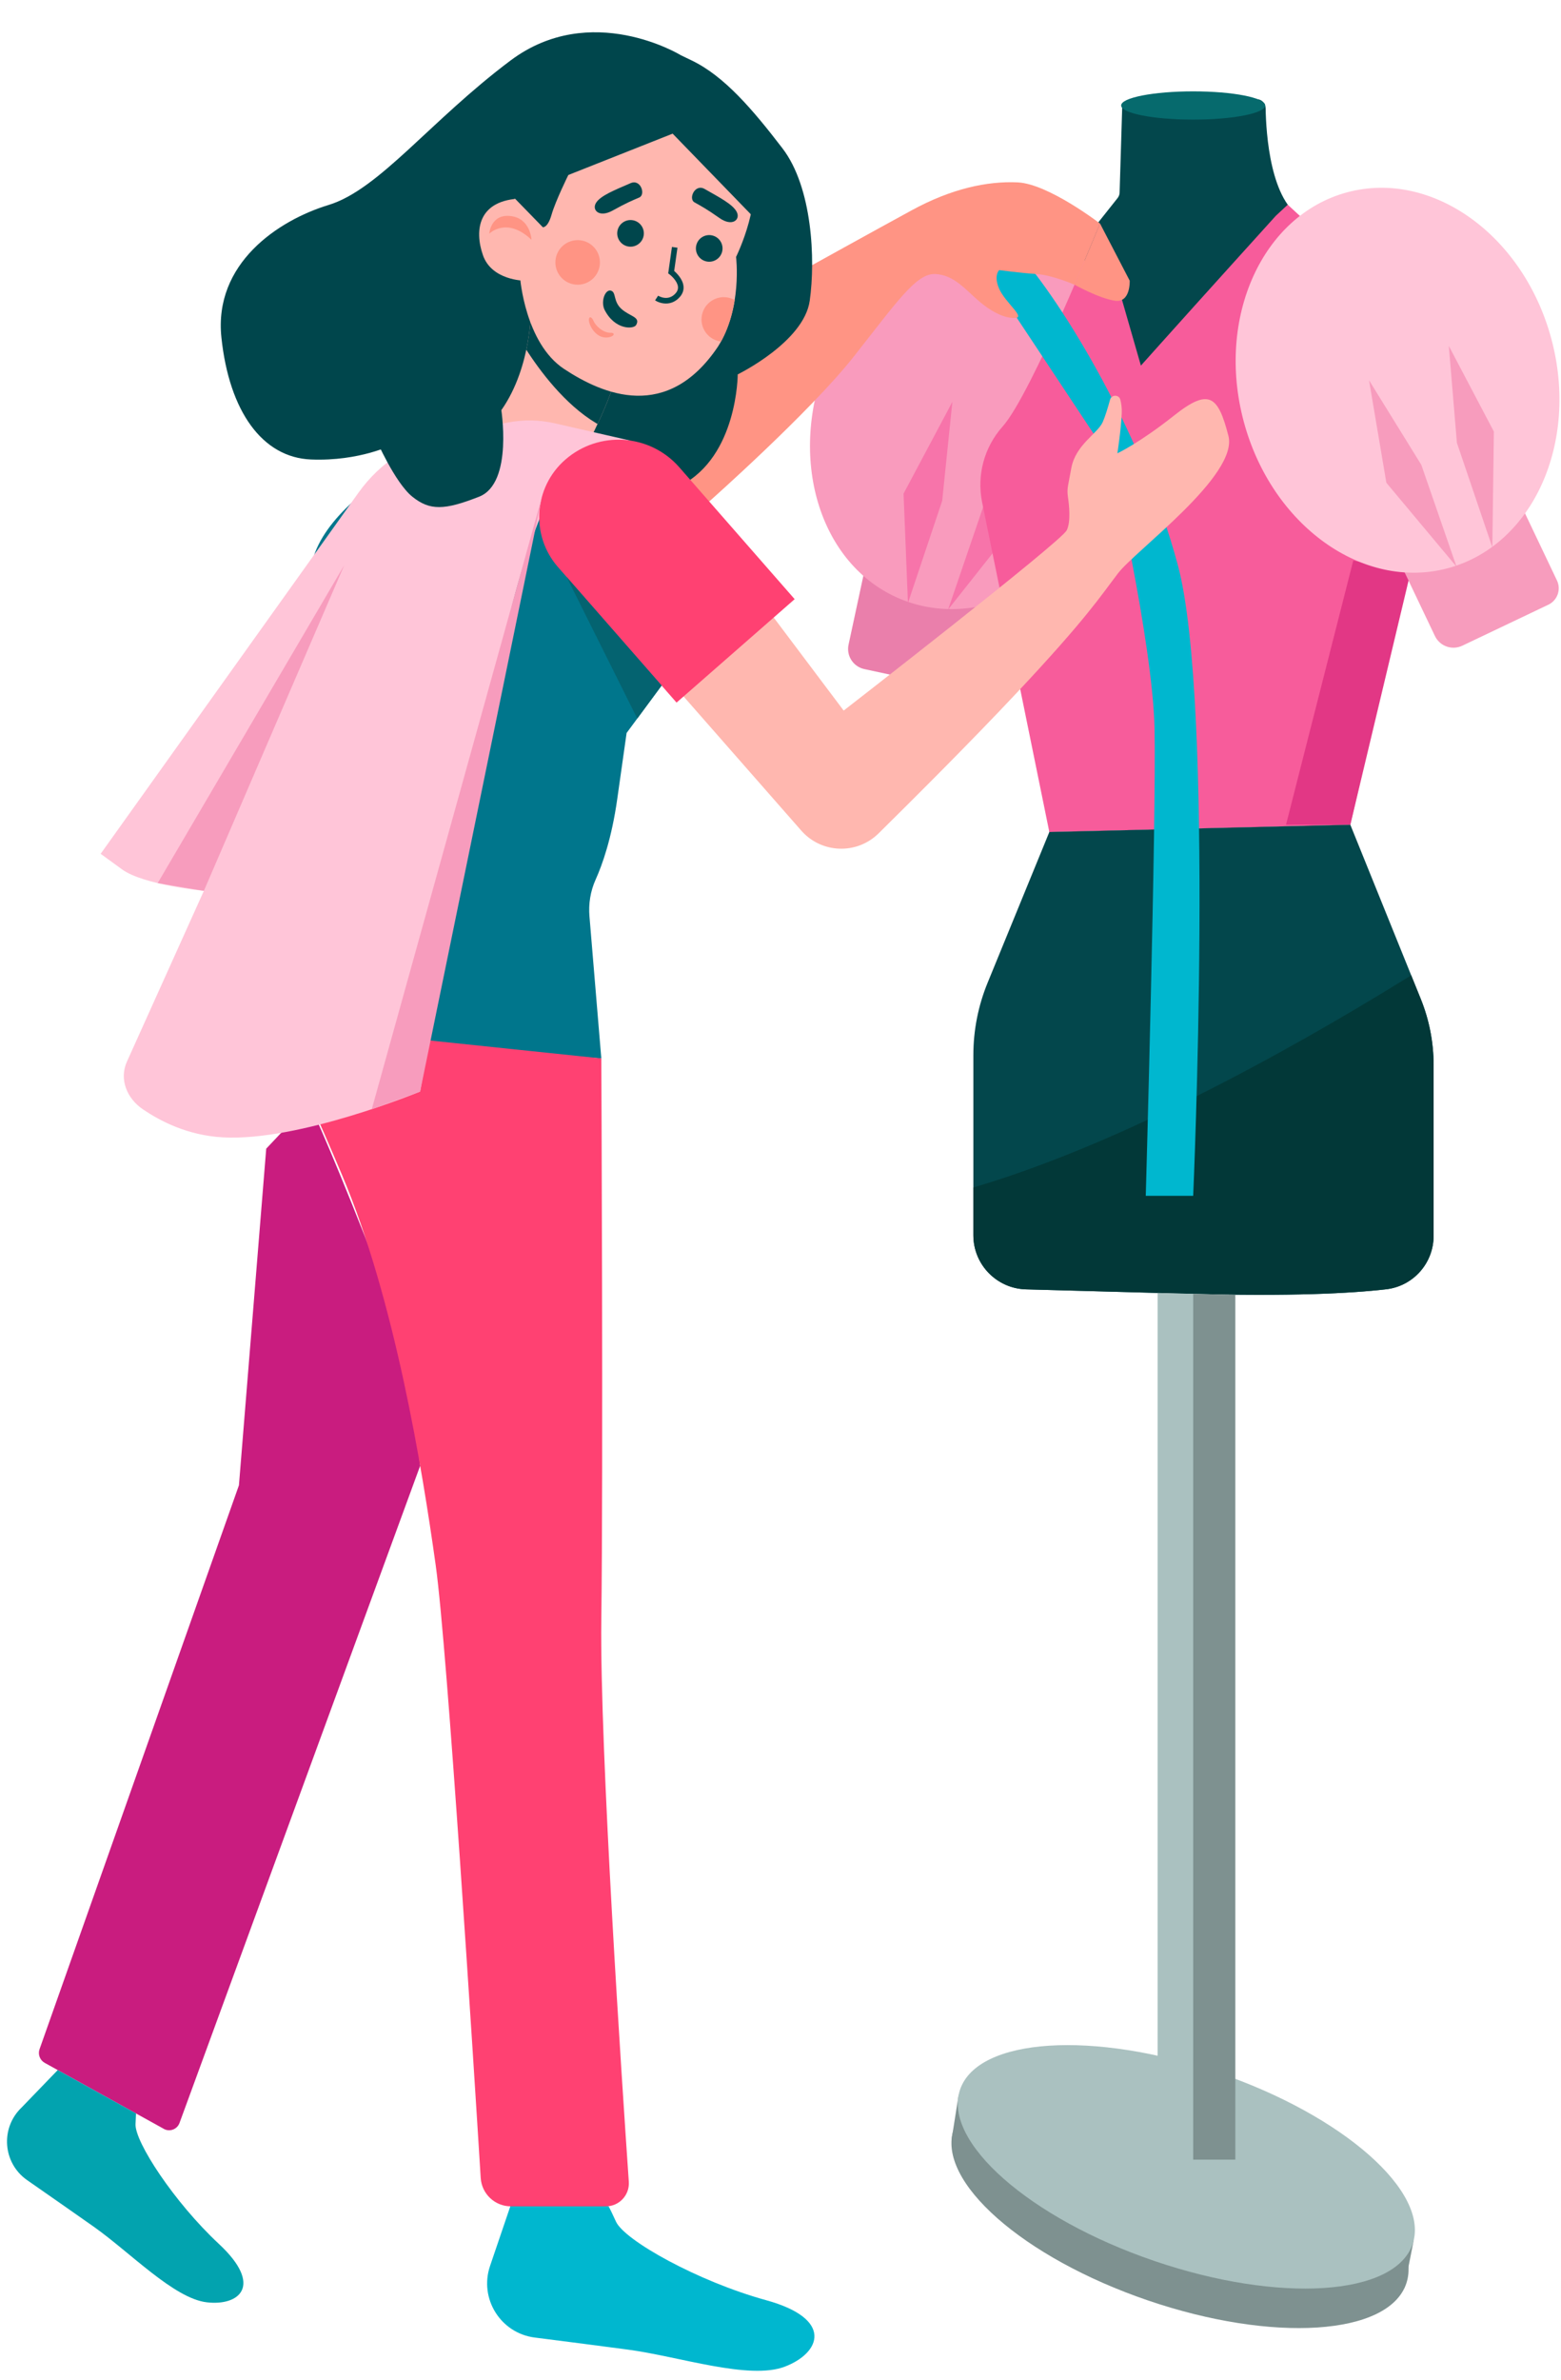
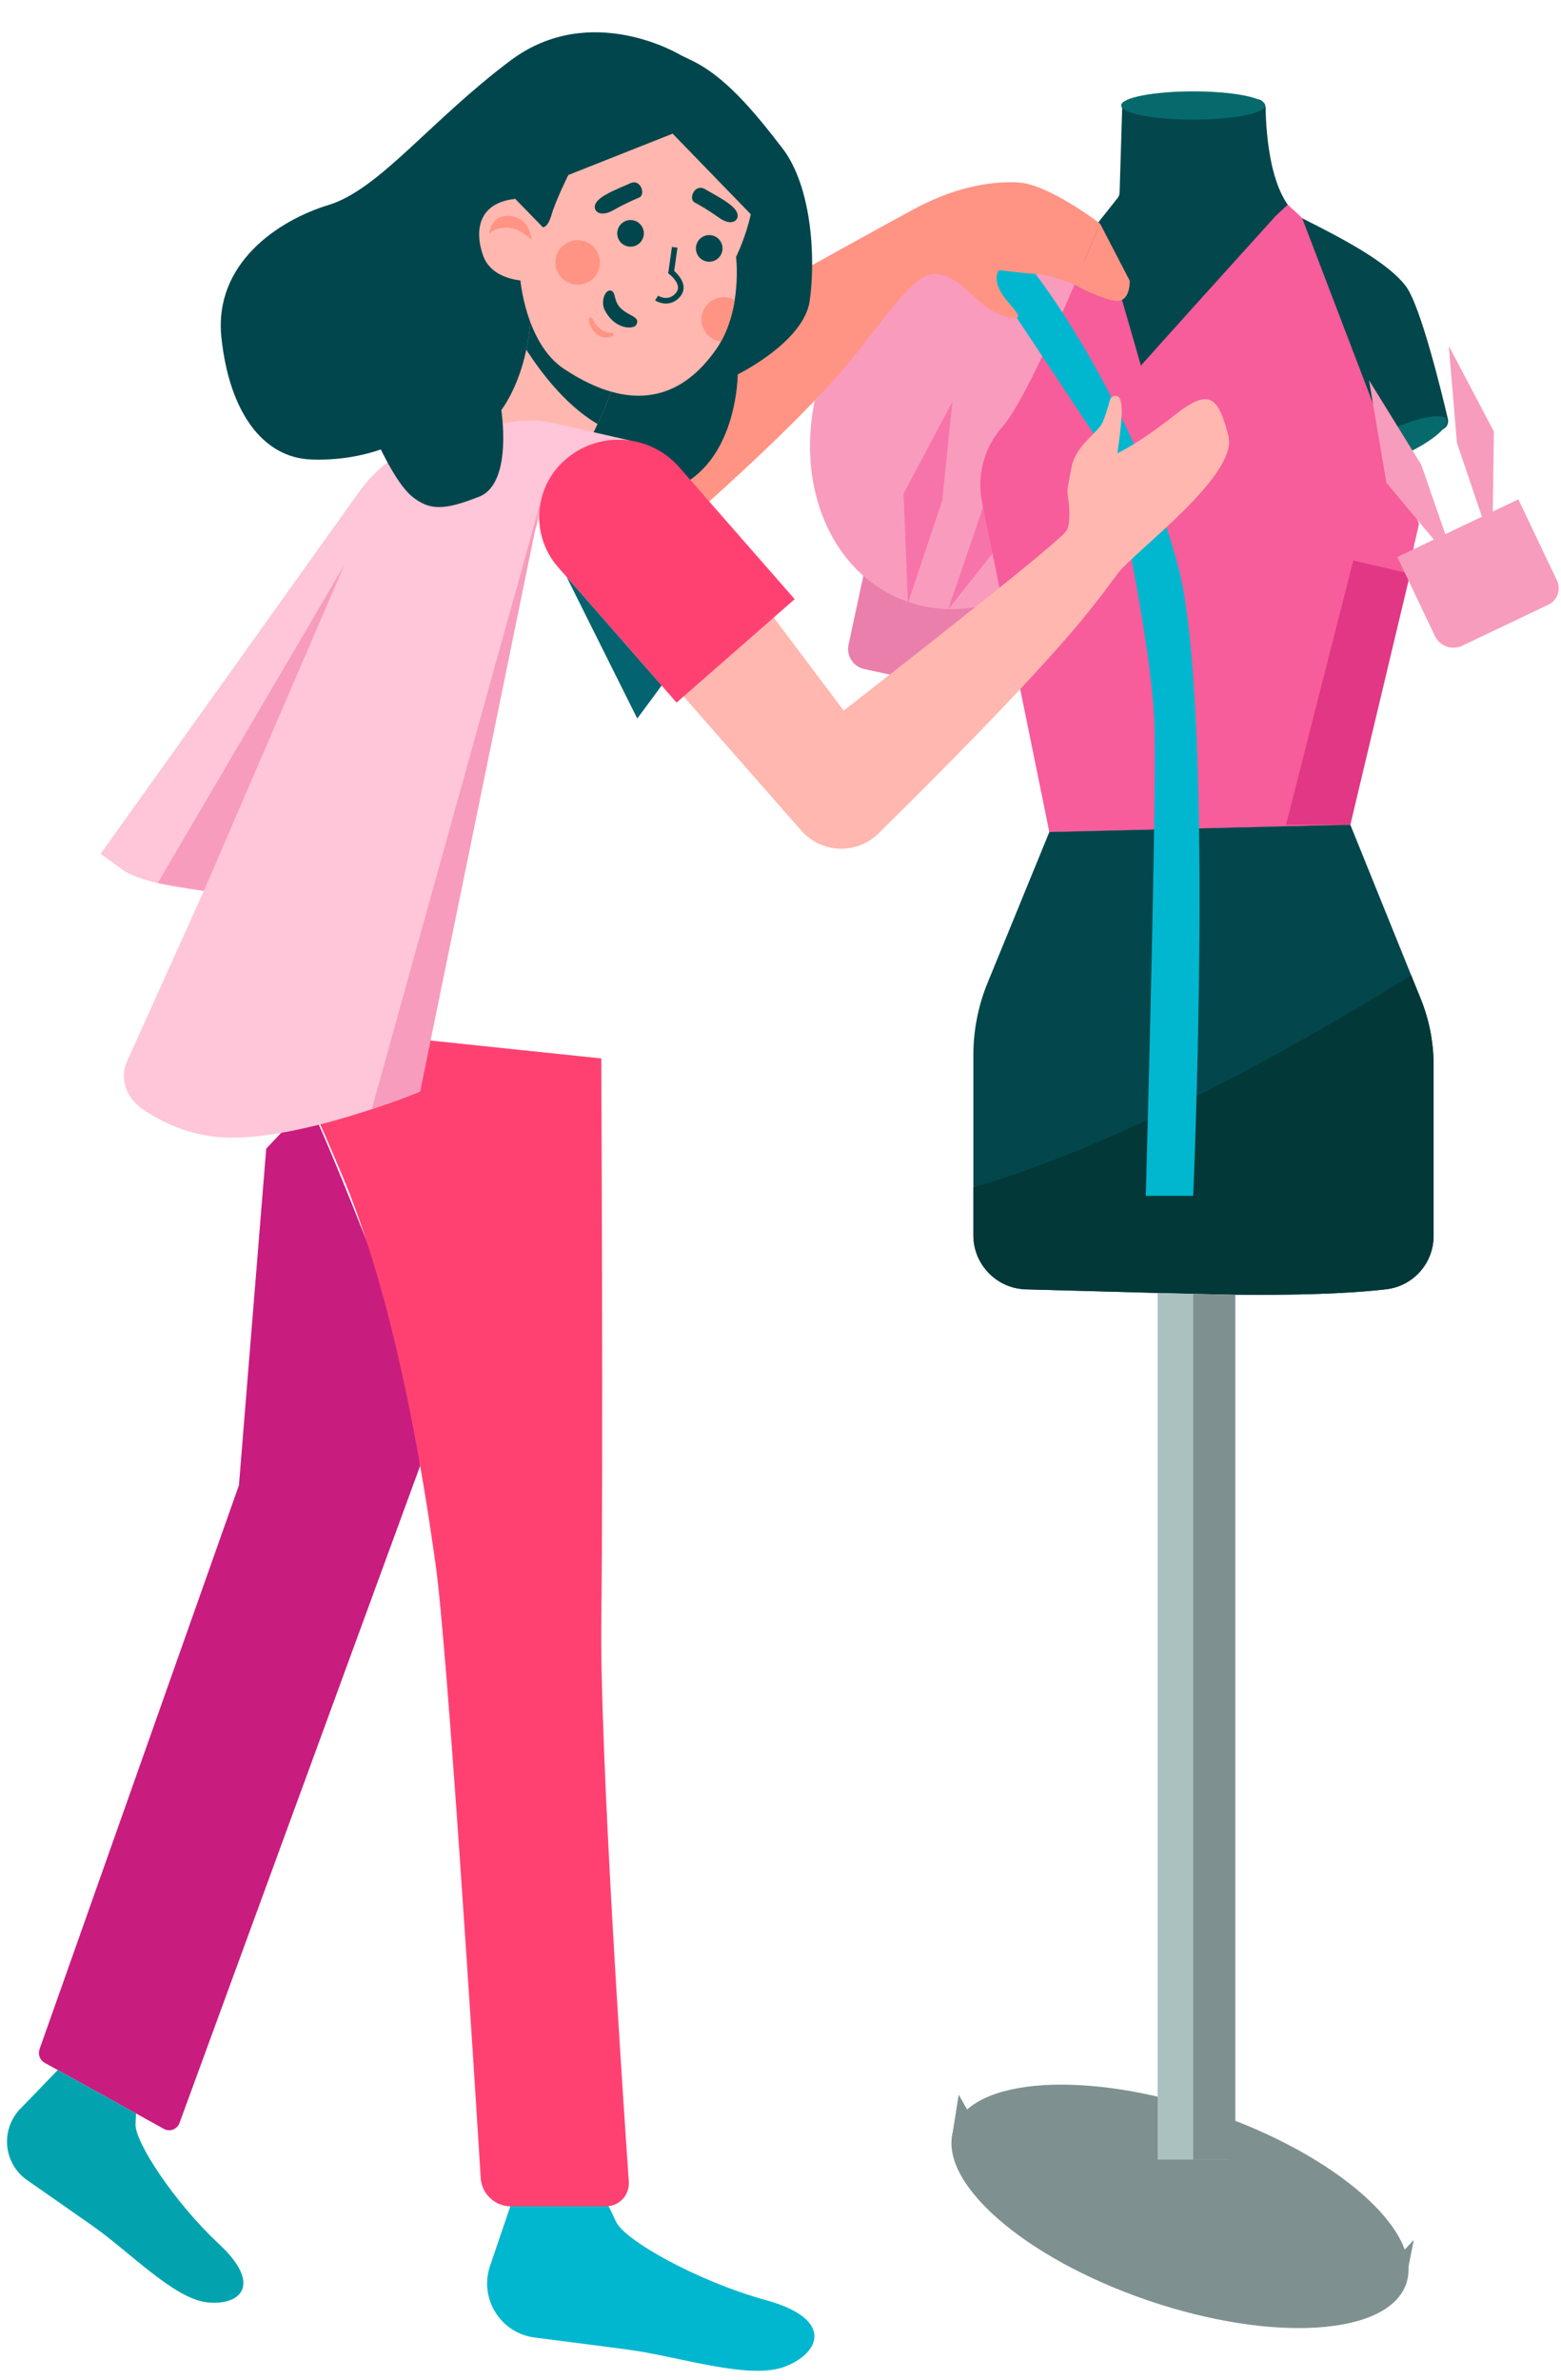
<svg xmlns="http://www.w3.org/2000/svg" height="508.9" preserveAspectRatio="xMidYMid meet" version="1.0" viewBox="-1.5 -6.9 333.9 508.9" width="333.9" zoomAndPan="magnify">
  <defs>
    <clipPath id="a">
      <path d="M 262 33 L 332.07 33 L 332.07 116 L 262 116 Z M 262 33" />
    </clipPath>
    <clipPath id="b">
      <path d="M 108 60 L 131 60 L 131 87 L 108 87 Z M 108 60" />
    </clipPath>
    <clipPath id="c">
      <path d="M 104.457 82.469 C 111.242 90.484 119.047 92.105 122.625 91.059 C 122.625 91.059 127.98 81.371 129.914 74.723 C 131.844 68.074 112.031 60.164 112.031 60.164 C 112.031 60.164 111.973 73.469 104.457 82.469 Z M 104.457 82.469" />
    </clipPath>
    <clipPath id="d">
      <path d="M 148 56 L 159 56 L 159 67 L 148 67 Z M 148 56" />
    </clipPath>
    <clipPath id="e">
      <path d="M 117.207 26.855 C 110.254 33.992 105.812 38.453 105.812 38.453 L 109.75 52.473 C 109.75 52.473 110.797 66.461 119.16 71.988 C 127.527 77.516 141.215 83.277 152.023 67.289 C 157.328 59.074 155.945 48.031 155.945 48.031 C 155.945 48.031 162.27 35.328 158.684 27.508 C 156.855 23.516 147.898 21.57 138.641 21.57 C 129.762 21.566 120.609 23.359 117.207 26.855 Z M 117.207 26.855" />
    </clipPath>
  </defs>
  <g>
    <g>
-       <path d="M 104.457 82.469 C 104.457 82.469 67.945 96.48 65.027 114.398 C 62.113 132.316 67.527 183.57 67.527 183.57 L 52.527 214.402 L 127.121 219.402 L 124.586 189.02 C 124.359 186.336 124.797 183.629 125.902 181.172 C 127.336 177.988 129.336 172.375 130.523 163.984 L 132.531 149.816 L 142.379 136.484 L 124.465 88.309 L 104.457 82.469" fill="#00768c" />
-     </g>
+       </g>
    <g>
      <path d="M 267.266 14.297 C 268.336 14.297 269.199 15.152 269.219 16.219 C 269.309 21.547 270.203 36.355 277.344 39.926 C 286.094 44.301 295.473 49.301 299.223 54.301 C 302.379 58.512 306.867 76.973 308.207 82.688 C 308.43 83.648 307.898 84.621 306.969 84.953 C 302.574 86.535 290.676 90.992 288.902 93.598 C 287.289 95.965 283.801 116.16 282.086 126.555 C 281.434 130.516 282.105 134.574 283.996 138.117 L 287.336 169.434 L 222.953 170.996 L 224.141 138.035 C 225.109 134.629 225.027 131.008 223.891 127.652 C 222.461 123.434 220.578 117.445 219.84 113.27 C 218.93 108.102 212.367 89.754 208.883 80.191 C 207.543 76.52 208.211 72.418 210.637 69.359 L 237.566 35.43 C 237.824 35.102 237.973 34.695 237.984 34.277 L 238.535 16.191 C 238.566 15.137 239.43 14.297 240.484 14.297 L 267.266 14.297" fill="#03474c" />
    </g>
    <g>
      <path d="M 238.316 15.652 C 238.316 17.32 245.215 18.672 253.723 18.672 C 262.23 18.672 269.129 17.32 269.129 15.652 C 269.129 13.984 262.23 12.633 253.723 12.633 C 245.215 12.633 238.316 13.984 238.316 15.652" fill="#066a6d" />
    </g>
    <g>
      <path d="M 307.957 82.832 C 307.266 81.312 301.98 82.234 296.156 84.887 C 290.332 87.543 286.172 90.922 286.859 92.438 C 287.551 93.957 292.836 93.035 298.66 90.383 C 304.484 87.73 308.648 84.348 307.957 82.832" fill="#066a6d" />
    </g>
    <g>
      <path d="M 235.32 72.195 C 235.414 72.141 235.512 72.27 235.426 72.34 C 233.469 73.973 229.219 78.199 228.898 84.379 C 228.48 92.43 232.648 101.594 232.648 101.594 L 224.531 83.473 C 223.465 81.09 224.395 78.285 226.676 77.016 L 235.32 72.195" fill="#033435" />
    </g>
    <g>
      <path d="M 183.379 136.156 L 203.312 140.445 C 205.41 140.898 207.48 139.562 207.934 137.461 L 211.973 118.684 L 183.941 112.648 L 180.008 130.93 C 179.496 133.305 181.008 135.645 183.379 136.156" fill="#ea7fab" />
    </g>
    <g>
      <path d="M 175.605 69.633 C 166.766 90.84 173.676 113.902 191.039 121.145 C 208.406 128.383 229.652 117.059 238.492 95.852 C 247.336 74.641 240.426 51.578 223.059 44.34 C 205.695 37.102 184.449 48.426 175.605 69.633" fill="#f99bbd" />
    </g>
    <g>
      <path d="M 201.309 123.406 L 216.672 104.004 L 220.215 83.613 L 208.938 101.09 L 201.309 123.406" fill="#f774aa" />
    </g>
    <g>
      <path d="M 192.711 122.035 L 191.773 98.641 L 202.215 79.016 L 200.035 100.176 L 192.711 122.035" fill="#f774aa" />
    </g>
    <g>
      <path d="M 271.395 39.242 C 271.395 39.242 254.93 57.43 246.707 66.617 L 242.539 71.27 L 233.805 40.906 C 233.805 40.906 219.203 77.301 212.953 84.305 C 209.02 88.711 207.398 94.715 208.578 100.5 L 222.953 170.996 L 287.336 169.434 L 302.023 105.121 L 277.02 39.703 L 273.949 36.867 L 271.395 39.242" fill="#f75c9b" />
    </g>
    <g>
      <path d="M 287.336 169.434 L 302.402 206.68 C 304.215 211.164 305.148 215.953 305.148 220.789 L 305.148 257.359 C 305.148 263.188 300.785 268.094 294.996 268.762 C 287.43 269.637 274.488 270.312 252.645 269.719 L 217.961 268.777 C 211.695 268.605 206.703 263.477 206.703 257.211 L 206.703 218.695 C 206.703 213.387 207.738 208.129 209.754 203.215 L 222.953 170.996 L 287.336 169.434" fill="#03474c" />
    </g>
    <g>
      <path d="M 294.996 268.762 C 300.785 268.094 305.148 263.188 305.148 257.359 L 305.148 220.789 C 305.148 215.953 304.215 211.164 302.402 206.68 L 300.359 201.629 C 282.398 212.742 242.59 236.422 206.703 247 L 206.703 257.211 C 206.703 263.477 211.695 268.605 217.961 268.777 L 252.645 269.719 C 274.488 270.312 287.43 269.637 294.996 268.762" fill="#023838" />
    </g>
    <g>
      <path d="M 287.965 112.945 L 273.582 169.434 L 287.336 169.434 L 300.145 115.762 L 287.965 112.945" fill="#e23785" />
    </g>
    <g>
      <path d="M 311.289 131.156 L 329.695 122.391 C 331.637 121.465 332.461 119.145 331.535 117.207 L 323.277 99.867 L 297.387 112.195 L 305.43 129.078 C 306.473 131.27 309.098 132.203 311.289 131.156" fill="#f79cbd" />
    </g>
    <g clip-path="url(#a)">
-       <path d="M 264.531 83.211 C 270.473 105.406 290.02 119.453 308.195 114.59 C 326.371 109.727 336.289 87.789 330.348 65.594 C 324.406 43.395 304.855 29.348 286.684 34.211 C 268.508 39.074 258.59 61.012 264.531 83.211" fill="#ffc5d8" />
-     </g>
+       </g>
    <g>
      <path d="M 317.711 110.117 L 318.039 85.371 L 308.402 67.055 L 310.133 87.781 L 317.711 110.117" fill="#f79cbd" />
    </g>
    <g>
      <path d="M 310.062 114.277 L 295.043 96.316 L 291.336 74.398 L 302.523 92.492 L 310.062 114.277" fill="#f79cbd" />
    </g>
    <g>
      <path d="M 233.805 40.906 L 240.145 53.109 C 240.145 53.109 240.367 57.902 236.973 57.398 C 233.582 56.895 228.348 53.973 228.348 53.973 L 233.805 40.906" fill="#ff9484" />
    </g>
    <g>
      <path d="M 207.051 47.559 L 236.082 91.344 C 236.082 91.344 245.039 130.23 245.457 148.773 C 245.871 167.316 243.582 248.781 243.582 248.781 L 253.723 248.781 C 253.723 248.781 258.375 143.566 250.457 113.98 C 242.539 84.395 224.094 55.211 215.379 46.215 C 206.5 37.047 203.371 41.895 203.371 41.895 L 207.051 47.559" fill="#00b7cf" />
    </g>
    <g>
      <path d="M 150.203 100.32 C 150.203 100.32 171.703 81.27 181.078 69.395 C 190.453 57.52 194.516 51.484 198.578 51.688 C 202.641 51.895 205.062 55.102 208.059 57.621 C 210.996 60.094 213.789 61.25 215.766 61.062 C 217.746 60.871 213.52 57.777 212.23 54.855 C 210.973 51.996 212.227 50.852 212.227 50.852 C 212.227 50.852 216.883 51.48 220.215 51.688 C 223.551 51.898 228.348 53.973 228.348 53.973 L 233.805 40.906 C 233.805 40.906 222.746 32.398 216.184 32.094 C 209.621 31.789 201.977 33.453 193.559 38.039 C 185.141 42.621 170.867 50.539 170.867 50.539 L 142.379 87.418 L 138.949 92.73 L 150.203 100.32" fill="#ff9484" />
    </g>
    <g>
      <path d="M 144.121 4.898 C 144.121 4.898 124.883 -6.859 107.672 6.059 C 90.457 18.977 79.613 33.629 68.777 36.926 C 57.945 40.227 44.195 49.461 45.859 65.262 C 47.527 81.062 54.613 90.926 65.027 91.344 C 75.445 91.762 82.531 88.145 82.531 88.145 C 82.531 88.145 86.281 101.48 97.113 98.98 C 107.949 96.48 104.457 82.469 104.457 82.469 C 104.457 82.469 131.961 103.148 144.121 96.898 C 156.285 90.645 156.301 73.145 156.301 73.145 C 156.301 73.145 170.453 66.238 171.703 57.398 C 172.953 48.562 172.258 33.145 165.867 24.809 C 159.48 16.477 153.422 9.391 146.52 6.059 C 139.617 2.727 144.121 4.898 144.121 4.898" fill="#00464c" />
    </g>
    <g>
      <path d="M 112.031 60.164 C 112.031 60.164 111.973 73.469 104.457 82.469 C 111.242 90.484 119.047 92.105 122.625 91.059 C 122.625 91.059 127.98 81.371 129.914 74.723 C 131.844 68.074 112.031 60.164 112.031 60.164" fill="#ffb7af" />
    </g>
    <g clip-path="url(#b)">
      <g clip-path="url(#c)">
        <path d="M 108.266 63.094 C 108.266 63.094 120.105 86.367 135.531 86.488 C 151.391 86.98 135.52 71.074 135.52 71.074 L 112.703 58.613 L 108.266 63.094" fill="#00464c" />
      </g>
    </g>
    <g>
      <path d="M 109.75 52.473 C 109.75 52.473 110.797 66.461 119.16 71.988 C 127.527 77.516 141.215 83.277 152.023 67.289 C 157.328 59.074 155.945 48.031 155.945 48.031 C 155.945 48.031 162.27 35.328 158.684 27.508 C 155.102 19.688 124.156 19.715 117.207 26.855 C 110.254 33.992 105.812 38.453 105.812 38.453 L 109.75 52.473" fill="#ffb7af" />
    </g>
    <g>
      <path d="M 117.508 47.805 C 116.734 50.32 118.145 52.988 120.66 53.762 C 123.172 54.535 125.84 53.125 126.613 50.609 C 127.391 48.094 125.977 45.43 123.465 44.652 C 120.949 43.879 118.281 45.289 117.508 47.805" fill="#ff9484" />
    </g>
    <g clip-path="url(#d)">
      <g clip-path="url(#e)">
        <path d="M 148.766 60 C 147.988 62.512 149.402 65.18 151.914 65.953 C 154.43 66.73 157.098 65.316 157.871 62.805 C 158.645 60.285 157.234 57.621 154.719 56.848 C 152.203 56.074 149.535 57.484 148.766 60" fill="#ff9484" />
      </g>
    </g>
    <g>
      <path d="M 130.648 42.156 C 130.188 43.66 131.031 45.254 132.535 45.719 C 134.035 46.18 135.629 45.336 136.094 43.836 C 136.555 42.328 135.715 40.738 134.211 40.273 C 132.707 39.812 131.113 40.656 130.648 42.156" fill="#00464c" />
    </g>
    <g>
      <path d="M 147.48 45.375 C 147.02 46.879 147.859 48.473 149.363 48.934 C 150.867 49.398 152.461 48.555 152.926 47.051 C 153.387 45.547 152.543 43.953 151.039 43.492 C 149.535 43.027 147.941 43.871 147.48 45.375" fill="#00464c" />
    </g>
    <g>
      <path d="M 149.211 33.5 C 152.426 35.324 155.328 36.828 156.113 38.465 C 156.902 40.102 155.094 41.625 152.402 39.719 C 149.711 37.816 148.383 37.113 147.043 36.359 C 145.699 35.605 147.137 32.324 149.211 33.5" fill="#00464c" />
    </g>
    <g>
      <path d="M 133.383 32.262 C 129.992 33.734 126.949 34.926 125.992 36.473 C 125.035 38.016 126.676 39.723 129.555 38.109 C 132.43 36.5 133.824 35.941 135.238 35.328 C 136.652 34.723 135.57 31.309 133.383 32.262" fill="#00464c" />
    </g>
    <g>
      <path d="M 140.949 57.996 C 139.988 57.996 139.133 57.652 138.621 57.32 L 139.273 56.32 C 139.359 56.375 141.422 57.66 143.047 55.773 C 143.418 55.344 143.57 54.891 143.516 54.395 C 143.391 53.246 142.172 52.105 141.715 51.766 L 141.43 51.551 L 142.23 45.898 L 143.41 46.062 L 142.707 51.035 C 143.281 51.535 144.535 52.777 144.699 54.262 C 144.793 55.098 144.539 55.867 143.949 56.555 C 143.016 57.641 141.93 57.996 140.949 57.996" fill="#00464c" />
    </g>
    <g>
      <path d="M 125.457 61.719 C 125.906 62.789 127.516 64.258 129.039 64.246 C 130.562 64.234 129.543 65.449 127.73 65.234 C 125.918 65.02 124.555 62.891 124.469 61.586 C 124.41 60.738 125.02 60.68 125.457 61.719" fill="#ff9484" />
    </g>
    <g>
      <path d="M 134.574 62.586 C 134.039 63.531 129.953 63.68 127.77 59.242 C 126.98 57.398 128 54.906 129.176 55.242 C 130.355 55.578 129.613 57.508 131.414 59.141 C 133.215 60.781 135.566 60.836 134.574 62.586" fill="#00464c" />
    </g>
    <g>
      <path d="M 110.605 53.109 C 110.605 53.109 103.699 53.062 101.812 47.688 C 99.93 42.312 100.73 35.777 110.148 35.535 C 113.273 47.574 110.605 53.109 110.605 53.109" fill="#ffb7af" />
    </g>
    <g>
      <path d="M 112.184 44.367 C 112.184 44.367 112.008 39.789 107.723 39.293 C 103.438 38.797 103.156 43.066 103.156 43.066 C 103.156 43.066 106.855 39.316 112.184 44.367" fill="#ff9484" />
    </g>
    <g>
      <path d="M 55.445 238.695 L 49.609 310.66 L 6.961 431.227 C 6.566 432.348 7.039 433.59 8.078 434.164 L 33.359 448.168 C 34.633 449.02 36.367 448.453 36.895 447.016 L 88.375 306.492 C 88.375 306.492 85.41 279.93 76.699 257.844 C 67.984 235.758 64.613 228.988 64.613 228.988 L 55.445 238.695" fill="#c91c7f" />
    </g>
    <g>
      <path d="M 127.121 219.402 C 127.121 219.402 127.547 307.328 127.121 339.41 C 126.762 366.918 131.609 439.434 133.004 459.578 C 133.199 462.426 130.945 464.836 128.094 464.836 L 107.793 464.836 C 104.367 464.836 101.535 462.18 101.324 458.762 C 99.824 434.594 94.211 345.707 91.695 327.742 C 88.781 306.91 82.945 271.074 71.695 244.406 C 60.445 217.738 58.777 217.32 58.777 217.32 L 55.445 211.902 L 127.121 219.402" fill="#ff4172" />
    </g>
    <g>
      <path d="M 118.887 93.77 C 118.887 93.77 110.965 104.812 104.457 138.566 C 97.949 172.316 88.363 226.488 88.363 226.488 C 88.363 226.488 62.512 237.168 46.227 236.281 C 38.547 235.863 32.75 232.766 29.102 230.309 C 25.656 227.988 23.941 223.871 25.648 220.086 L 42.109 183.57 C 42.109 183.57 29.191 182.32 24.609 178.984 L 20.027 175.652 L 75.188 98.426 C 79.898 91.828 86.973 87.297 94.938 85.77 L 107.191 83.426 C 110.484 82.797 113.871 82.855 117.137 83.602 L 133.371 87.312 L 118.887 93.77" fill="#ffc5d8" />
    </g>
    <g>
      <path d="M 144.121 20.984 L 109.105 34.859 L 103.156 21.57 Z M 144.121 20.984" fill="#00464c" />
    </g>
    <g>
      <path d="M 142.379 21.676 L 160.297 40.148 C 160.297 40.148 165.453 29.859 164.984 29.234 C 164.516 28.609 157.641 20.328 157.641 20.328 L 142.379 21.676" fill="#00464c" />
    </g>
    <g>
      <path d="M 137.816 134.141 L 169.887 170.684 C 174.203 175.605 181.77 175.883 186.43 171.285 C 194.418 163.402 206.469 151.375 215.941 141.277 C 231.008 125.23 233.91 120.551 237.664 115.652 C 241.414 110.758 263.445 94.715 261.258 86.277 C 259.07 77.836 257.195 75.961 249.695 81.898 C 242.195 87.84 237.508 90.027 237.508 90.027 C 237.508 90.027 238.289 85.027 238.445 81.434 C 238.492 80.344 238.352 79.371 238.137 78.543 C 237.844 77.43 236.246 77.438 235.945 78.551 C 235.496 80.184 234.922 82.102 234.383 83.328 C 233.285 85.809 228.602 88.152 227.66 93.152 L 226.965 96.859 C 226.812 97.672 226.801 98.5 226.926 99.316 C 227.203 101.148 227.574 104.684 226.672 106.484 C 225.422 108.984 178.961 145.027 178.961 145.027 L 157.688 116.746 L 137.816 134.141" fill="#ffb7af" />
    </g>
    <g>
      <path d="M 143.215 143.32 L 168.48 121.207 L 143.812 93.02 C 137.52 85.828 126.586 85.102 119.395 91.398 C 112.633 97.316 111.945 107.598 117.863 114.359 L 143.215 143.32" fill="#ff4172" />
    </g>
    <g>
      <path d="M 105.641 80.125 C 105.641 80.125 108.41 96.375 100.992 99.293 C 93.57 102.211 90.445 102.312 86.695 99.293 C 82.945 96.27 78.883 86.895 78.883 86.895 L 105.641 80.125" fill="#00464c" />
    </g>
    <g>
      <path d="M 119.703 116.457 L 134.812 146.73 L 140.023 139.672 Z M 119.703 116.457" fill="#046370" />
    </g>
    <g>
      <path d="M 72.113 113.98 L 71.031 115.824 L 32.23 181.918 L 42.109 183.57 L 72.113 113.98" fill="#f79cbd" />
    </g>
    <g>
      <path d="M 114.43 99.293 L 78.023 230.258 L 88.363 226.488 Z M 114.43 99.293" fill="#f79cbd" />
    </g>
    <g>
      <path d="M 107.656 464.836 L 103.324 477.57 C 100.949 484.551 105.57 491.957 112.883 492.887 C 119.773 493.766 127.66 494.777 132.824 495.469 C 143.758 496.926 158.711 502.031 166.367 499.113 C 174.027 496.199 176.941 488.906 162.355 484.895 C 147.77 480.883 132.098 472.109 130.266 468.117 C 128.762 464.836 128.66 464.836 128.66 464.836 L 107.656 464.836" fill="#00b7cf" />
    </g>
    <g>
      <path d="M 10.848 435.699 L 3.117 443.707 C -1.484 448.098 -0.91 455.602 4.309 459.234 C 9.227 462.656 14.852 466.582 18.527 469.172 C 26.305 474.652 35.699 484.523 42.719 485.352 C 49.738 486.18 54.883 481.77 45.332 472.879 C 35.777 463.984 27.297 451.02 27.492 447.238 C 27.652 444.129 27.586 444.969 27.586 444.969 L 10.848 435.699" fill="#02a3af" />
    </g>
    <g>
      <path d="M 202.047 450.543 L 203.566 440.949 L 206.859 446.762 Z M 202.047 450.543" fill="#7e9190" />
    </g>
    <g>
      <path d="M 120.066 30.516 C 120.066 30.516 117.324 36.059 116.488 38.977 C 115.656 41.895 114.613 41.684 114.613 41.684 L 106.699 33.559 L 118.781 26.477 L 120.066 30.516" fill="#00464c" />
    </g>
    <g>
      <path d="M 202.504 448.316 C 206.297 437.211 231.039 435.602 257.77 444.727 C 284.496 453.848 303.094 470.25 299.301 481.355 C 295.508 492.465 270.766 494.07 244.035 484.949 C 217.309 475.824 198.715 459.422 202.504 448.316" fill="#7e9190" />
    </g>
    <g>
      <path d="M 298.859 482.418 L 300.91 471.996 L 296.086 477.207 Z M 298.859 482.418" fill="#7e9190" />
    </g>
    <g>
-       <path d="M 203.859 439.871 C 207.652 428.762 232.395 427.156 259.125 436.277 C 285.855 445.402 304.449 461.805 300.656 472.91 C 296.863 484.02 272.121 485.625 245.395 476.504 C 218.664 467.379 200.07 450.977 203.859 439.871" fill="#aac1c0" />
-     </g>
+       </g>
    <g>
      <path d="M 246.121 454.855 L 261.41 454.855 L 261.41 269.945 L 246.121 269.543 L 246.121 454.855" fill="#aac1c0" />
    </g>
    <g>
      <path d="M 253.723 454.855 L 262.738 454.855 L 262.738 269.945 L 253.723 269.742 L 253.723 454.855" fill="#7e9190" />
    </g>
  </g>
</svg>